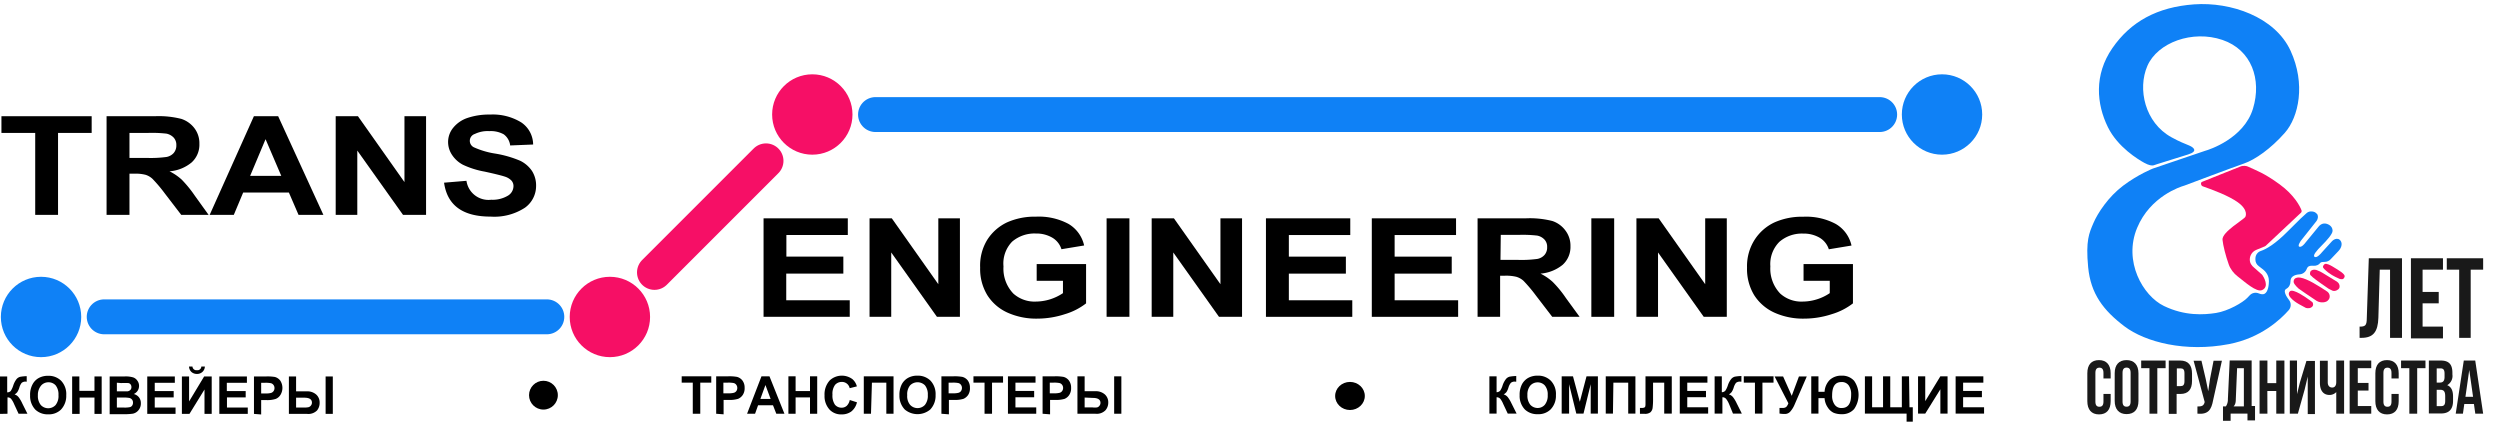
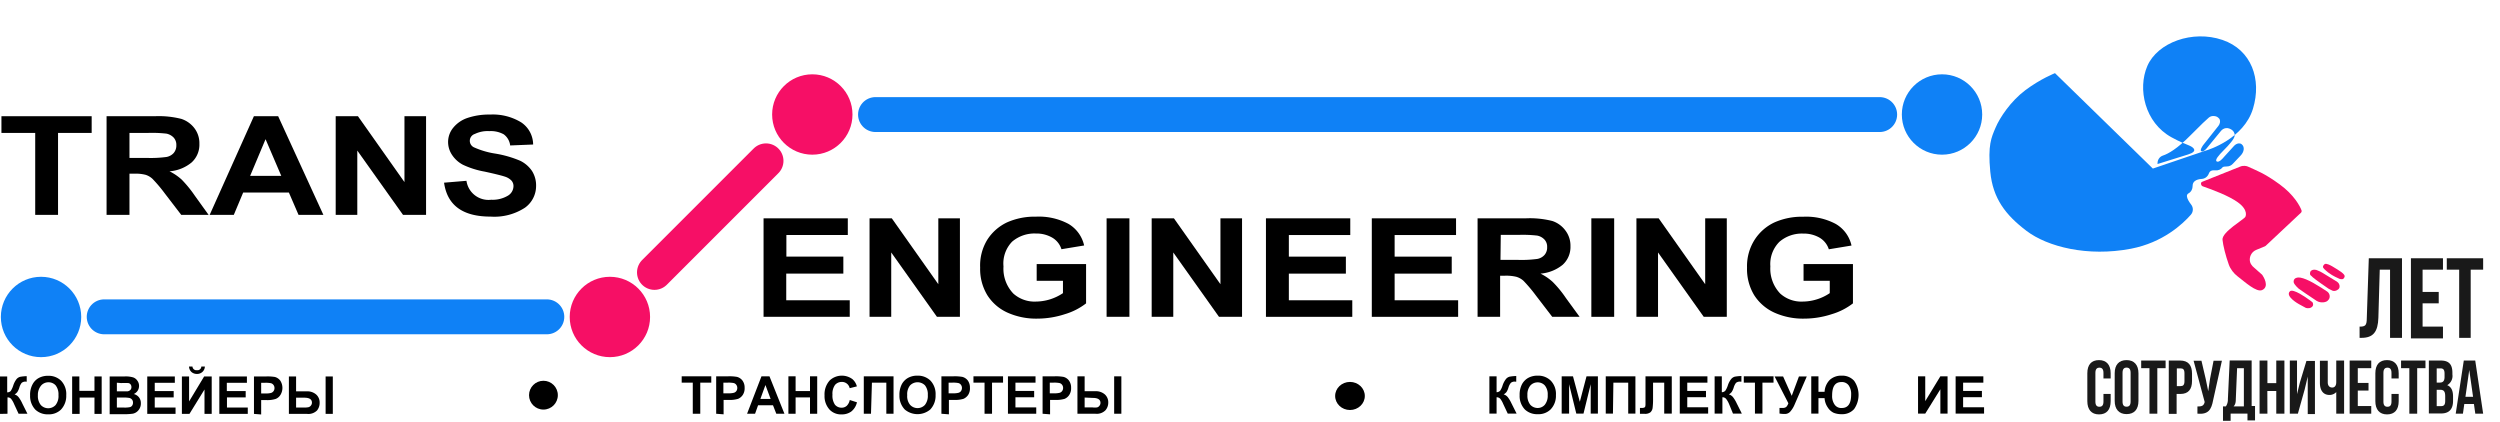
<svg xmlns="http://www.w3.org/2000/svg" xmlns:ns1="http://sodipodi.sourceforge.net/DTD/sodipodi-0.dtd" xmlns:ns2="http://www.inkscape.org/namespaces/inkscape" viewBox="0 0 347.19 58.57" version="1.1" id="svg1208" ns1:docname="logo.svg" ns2:version="1.3.2 (091e20e, 2023-11-25, custom)">
  <ns1:namedview id="namedview1210" pagecolor="#ffffff" bordercolor="#000000" borderopacity="0.25" ns2:showpageshadow="2" ns2:pageopacity="0.0" ns2:pagecheckerboard="0" ns2:deskcolor="#d1d1d1" showgrid="false" ns2:zoom="2.3056539" ns2:cx="194.30496" ns2:cy="90.863594" ns2:window-width="1920" ns2:window-height="1111" ns2:window-x="-9" ns2:window-y="-9" ns2:window-maximized="1" ns2:current-layer="g106" />
  <defs id="defs4">
    <style id="style2">.cls-1{isolation:isolate;}.cls-2{fill:#0f81f6;}.cls-3{fill:#f60f65;fill-opacity:1;}.cls-4,.cls-5{fill:#f60f66;}.cls-5{stroke:#f60f66;}.cls-5,.cls-6,.cls-7{stroke-linecap:round;}.cls-5,.cls-7{stroke-width:4.85px;}.cls-6,.cls-7{stroke:#0f81f6;stroke-linejoin:round;}.cls-6{stroke-width:4.85px;}.cls-8{fill:#191919;}.cls-9{fill:#f20c18;}.cls-10,.cls-11,.cls-9{fill-rule:evenodd;}.cls-10{fill:#181714;opacity:0.2;}.cls-11,.cls-45{fill:#fff;}.cls-12{fill:#ff3948;}.cls-13{fill:#dd1d35;opacity:0.6;}.cls-14{fill:#333;}.cls-15{fill:#4d4d4d;}.cls-16{fill:#1a1a1a;}.cls-17,.cls-18{fill:#f97585;}.cls-17,.cls-21,.cls-25,.cls-29,.cls-33,.cls-39,.cls-40,.cls-42,.cls-44,.cls-46,.cls-49,.cls-54{opacity:0.5;}.cls-19{fill:#ffb24d;}.cls-20{fill:#e59b42;}.cls-21,.cls-22{fill:#ffc278;}.cls-23{fill:#c44dc4;}.cls-24{fill:#aa3ead;}.cls-25,.cls-26{fill:#e37ce8;}.cls-27{fill:#8bc53f;}.cls-28{fill:#83b533;}.cls-29,.cls-30{fill:#b5dd76;}.cls-31{fill:#3db7e2;}.cls-32{fill:#2ca5c6;}.cls-33,.cls-34{fill:#6bdbf9;}.cls-35,.cls-36,.cls-37{fill:#461611;}.cls-36,.cls-41,.cls-42,.cls-44,.cls-49,.cls-50,.cls-55{mix-blend-mode:screen;}.cls-37,.cls-51{opacity:0.4;}.cls-37,.cls-39,.cls-43,.cls-51,.cls-54{mix-blend-mode:multiply;}.cls-38,.cls-39,.cls-41,.cls-42{fill:#6b9e29;}.cls-43{opacity:0.3;}.cls-46{fill:#f0b7b0;}.cls-47,.cls-51{fill:#006613;}.cls-48,.cls-49,.cls-54,.cls-55{fill:#ffac00;}.cls-50{opacity:0.9;}.cls-52{fill:#d70b11;}.cls-53{fill:#009cbe;}</style>
  </defs>
  <g class="cls-1" id="g1206">
    <g id="svg48">
      <circle id="circle2" class="cls-2" cx="5.7" cy="44.02" r="5.58" />
      <circle id="circle4" class="cls-3" cx="84.7" cy="44.02" r="5.58" />
      <circle id="circle6" class="cls-4" cx="112.81" cy="15.9" r="5.58" />
      <circle id="circle6-9" class="cls-2" cx="269.7" cy="15.9" r="5.58" />
      <path id="path12" class="cls-5" d="M106.26,22.34,90.77,37.83" transform="translate(0.12)" />
      <g id="text16" class="cls-1">
        <g class="cls-1" id="g21">
          <path d="M4.77,29.84V18.46H.08V16.14H12.61v2.32H7.94V29.84Z" transform="translate(0.12)" id="path11" />
          <path d="M14.68,29.84V16.14h6.7a12.73,12.73,0,0,1,3.68.37,3.75,3.75,0,0,1,1.81,1.28,3.43,3.43,0,0,1,.7,2.18,3.33,3.33,0,0,1-1.08,2.59,5.44,5.44,0,0,1-3.07,1.23,7.45,7.45,0,0,1,1.69,1.15,16.52,16.52,0,0,1,1.82,2.23l1.92,2.67h-3.8l-2.3-3a20.26,20.26,0,0,0-1.69-2,2.53,2.53,0,0,0-.95-.56,5.57,5.57,0,0,0-1.6-.16h-.65v5.72Zm3.18-7.91h2.36A16.68,16.68,0,0,0,23,21.8a1.78,1.78,0,0,0,1-.55,1.6,1.6,0,0,0,.37-1.09,1.49,1.49,0,0,0-.37-1.05,1.92,1.92,0,0,0-1-.55,17.57,17.57,0,0,0-2.58-.1H17.86Z" transform="translate(0.12)" id="path13" />
          <path d="M44.79,29.84H41.34L40,26.74H33.65l-1.3,3.1H29l6.14-13.7h3.37Zm-5.85-5.42-2.18-5.09-2.14,5.09Z" transform="translate(0.12)" id="path15" />
          <path d="M46.5,29.84V16.14h3.09l6.46,9.15V16.14h3v13.7h-3.2l-6.35-8.93v8.93Z" transform="translate(0.12)" id="path17" />
          <path d="M61.55,25.37l3.11-.26a3.09,3.09,0,0,0,3.44,2.63,4.12,4.12,0,0,0,2.27-.54,1.56,1.56,0,0,0,.82-1.33,1.14,1.14,0,0,0-.28-.79,2.14,2.14,0,0,0-.88-.54c-.4-.14-1.35-.38-2.86-.71a11.84,11.84,0,0,1-3-.95,4.08,4.08,0,0,1-1.5-1.35,3.21,3.21,0,0,1-.56-1.8,3.12,3.12,0,0,1,.72-2,4.33,4.33,0,0,1,2-1.36,9.32,9.32,0,0,1,3.11-.46A7.55,7.55,0,0,1,72.27,17a3.73,3.73,0,0,1,1.65,3.07l-3.19.13a2.23,2.23,0,0,0-.9-1.55,3.72,3.72,0,0,0-2-.44,4.08,4.08,0,0,0-2,.39,1,1,0,0,0-.06,1.89,11.44,11.44,0,0,0,2.89.84,15,15,0,0,1,3.47,1,4.21,4.21,0,0,1,1.63,1.41,3.75,3.75,0,0,1,.57,2.1,3.71,3.71,0,0,1-1.54,3A7.78,7.78,0,0,1,68,30.08Q62.21,30.08,61.55,25.37Z" transform="translate(0.12)" id="path19" />
        </g>
      </g>
      <g id="text20" class="cls-1">
        <g class="cls-1" id="g46">
          <path d="M105.92,44V30.32h11.7v2.32h-8.53v3H117V38h-7.93V41.7h8.82V44Z" transform="translate(0.12)" id="path24" />
          <path d="M120.64,44V30.32h3.09l6.46,9.15V30.32h3V44H130l-6.35-8.94V44Z" transform="translate(0.12)" id="path26" />
          <path d="M143.85,39V36.67h6.86v5.46a8.93,8.93,0,0,1-2.94,1.5,12.36,12.36,0,0,1-3.82.62,9.74,9.74,0,0,1-4.12-.82A6.44,6.44,0,0,1,137,41a7,7,0,0,1-1-3.84A6.84,6.84,0,0,1,137,33.28a6.6,6.6,0,0,1,2.74-2.4,9.42,9.42,0,0,1,4-.79,8.75,8.75,0,0,1,4.52,1,4.64,4.64,0,0,1,2.18,3l-3.15.52a2.84,2.84,0,0,0-1.3-1.62,4.37,4.37,0,0,0-2.25-.56,4.77,4.77,0,0,0-3.3,1.13A4.36,4.36,0,0,0,139.24,37a5,5,0,0,0,1.37,3.77,4.4,4.4,0,0,0,3.16,1.11,6.81,6.81,0,0,0,1.94-.31,6.9,6.9,0,0,0,1.79-.86V39Z" transform="translate(0.12)" id="path28" />
          <path d="M153.56,44V30.32h3.17V44Z" transform="translate(0.12)" id="path30" />
          <path d="M159.82,44V30.32h3.09l6.46,9.15V30.32h3V44h-3.2l-6.35-8.94V44Z" transform="translate(0.12)" id="path32" />
          <path d="M175.69,44V30.32H187.4v2.32h-8.53v3h7.92V38h-7.92V41.7h8.81V44Z" transform="translate(0.12)" id="path34" />
          <path d="M190.39,44V30.32h11.7v2.32h-8.53v3h7.93V38h-7.93V41.7h8.82V44Z" transform="translate(0.12)" id="path36" />
          <path d="M205.08,44V30.32h6.71a12.7,12.7,0,0,1,3.67.37A3.71,3.71,0,0,1,217.27,32a3.46,3.46,0,0,1,.71,2.18,3.34,3.34,0,0,1-1.08,2.59A5.57,5.57,0,0,1,213.82,38a7.23,7.23,0,0,1,1.69,1.15,15.1,15.1,0,0,1,1.83,2.23L219.25,44h-3.8l-2.3-3a20.64,20.64,0,0,0-1.69-2,2.59,2.59,0,0,0-1-.56,6.06,6.06,0,0,0-1.6-.15h-.65V44Zm3.18-7.91h2.36a16.68,16.68,0,0,0,2.75-.13,1.77,1.77,0,0,0,1-.55,1.55,1.55,0,0,0,.37-1.09,1.45,1.45,0,0,0-.37-1.05,1.88,1.88,0,0,0-1-.55,17.38,17.38,0,0,0-2.58-.1h-2.49Z" transform="translate(0.12)" id="path38" />
          <path d="M220.88,44V30.32h3.17V44Z" transform="translate(0.12)" id="path40" />
          <path d="M227.14,44V30.32h3.09l6.46,9.15V30.32h3V44h-3.2l-6.35-8.94V44Z" transform="translate(0.12)" id="path42" />
          <path d="M250.35,39V36.67h6.86v5.46a8.93,8.93,0,0,1-2.94,1.5,12.36,12.36,0,0,1-3.82.62,9.71,9.71,0,0,1-4.12-.82A6.52,6.52,0,0,1,243.5,41a7,7,0,0,1-1-3.84,6.84,6.84,0,0,1,1.06-3.87,6.6,6.6,0,0,1,2.74-2.4,9.38,9.38,0,0,1,4-.79,8.7,8.7,0,0,1,4.52,1,4.62,4.62,0,0,1,2.19,3l-3.15.52a2.88,2.88,0,0,0-1.3-1.62,4.38,4.38,0,0,0-2.26-.56A4.76,4.76,0,0,0,247,33.58,4.36,4.36,0,0,0,245.74,37a5,5,0,0,0,1.37,3.77,4.38,4.38,0,0,0,3.16,1.11,6.69,6.69,0,0,0,1.93-.31,6.6,6.6,0,0,0,1.79-.86V39Z" transform="translate(0.12)" id="path44" />
        </g>
      </g>
      <g id="text24" class="cls-1">
        <g class="cls-1" id="g67">
          <path d="M-.12,57.48v-5.2h1v2.21a.68.68,0,0,0,.49-.19,3.27,3.27,0,0,0,.35-.76,2.94,2.94,0,0,1,.45-.88,1,1,0,0,1,.51-.33,6,6,0,0,1,.91-.09V53H3.49a.81.81,0,0,0-.6.17,1.83,1.83,0,0,0-.32.65,2.47,2.47,0,0,1-.29.64,1.27,1.27,0,0,1-.38.32,1.1,1.1,0,0,1,.56.38,4.29,4.29,0,0,1,.52.88l.71,1.42H2.46l-.62-1.34a3,3,0,0,0-.41-.72.61.61,0,0,0-.51-.21v2.27Z" transform="translate(0.12)" id="path49" />
          <path d="M4.06,54.91a3,3,0,0,1,.34-1.53,2.14,2.14,0,0,1,.87-.89,2.63,2.63,0,0,1,1.3-.3,2.44,2.44,0,0,1,1.81.7,2.68,2.68,0,0,1,.7,2,2.76,2.76,0,0,1-.74,2,2.39,2.39,0,0,1-1.76.65,2.47,2.47,0,0,1-1.78-.64A2.74,2.74,0,0,1,4.06,54.91Zm1.08,0a2,2,0,0,0,.41,1.34,1.4,1.4,0,0,0,2.05,0A2,2,0,0,0,8,54.86a2,2,0,0,0-.39-1.34,1.32,1.32,0,0,0-1-.43,1.34,1.34,0,0,0-1,.43A2,2,0,0,0,5.14,54.88Z" transform="translate(0.12)" id="path51" />
          <path d="M9.9,57.48v-5.2h1v2H13v-2h1v5.2H13V55.21H10.94v2.27Z" transform="translate(0.12)" id="path53" />
          <path d="M15.11,52.28h2.07a3.65,3.65,0,0,1,1.19.13,1.15,1.15,0,0,1,.58.45,1.18,1.18,0,0,1,.24.73,1.23,1.23,0,0,1-.2.68,1.28,1.28,0,0,1-.53.45,1.35,1.35,0,0,1,.72.46,1.25,1.25,0,0,1,.26.79,1.44,1.44,0,0,1-.33,1,1.36,1.36,0,0,1-.78.48,8.62,8.62,0,0,1-1.46.07H15.11Zm1,.87v1.2h.69c.41,0,.67,0,.76,0a.69.69,0,0,0,.42-.19.54.54,0,0,0,.15-.41.57.57,0,0,0-.12-.37.47.47,0,0,0-.3-.18,9,9,0,0,0-1,0Zm0,2.06V56.6h1a3.39,3.39,0,0,0,.82-.06.52.52,0,0,0,.3-.21.66.66,0,0,0,.12-.41.64.64,0,0,0-.13-.42.68.68,0,0,0-.35-.23,4.09,4.09,0,0,0-.89-.06Z" transform="translate(0.12)" id="path55" />
          <path d="M20.33,57.48v-5.2h3.83v.88H21.37v1.15H24v.88H21.37V56.6h2.89v.88Z" transform="translate(0.12)" id="path57" />
          <path d="M25.14,57.48v-5.2h1v3.47l2.09-3.47h1.05v5.2h-1V54.09l-2.09,3.39Zm2.7-6.58h.49a1.05,1.05,0,0,1-.35.76,1.08,1.08,0,0,1-.75.27,1.12,1.12,0,0,1-.76-.27,1.08,1.08,0,0,1-.34-.76h.48a.54.54,0,0,0,.62.51A.53.53,0,0,0,27.84,50.9Z" transform="translate(0.12)" id="path59" />
          <path d="M30.34,57.48v-5.2h3.83v.88H31.38v1.15H34v.88h-2.6V56.6h2.89v.88Z" transform="translate(0.12)" id="path61" />
          <path d="M35.15,57.48v-5.2h1.68a6.24,6.24,0,0,1,1.22.07,1.38,1.38,0,0,1,.76.52,1.86,1.86,0,0,1,0,2,1.36,1.36,0,0,1-.64.53,3.78,3.78,0,0,1-1.33.16h-.69v2Zm1-4.32v1.48h.58a2.78,2.78,0,0,0,.79-.07A.69.69,0,0,0,38,53.9a.7.7,0,0,0-.14-.44.67.67,0,0,0-.34-.24,3.82,3.82,0,0,0-.86-.06Z" transform="translate(0.12)" id="path63" />
          <path d="M40,57.48v-5.2h1v2.07h1.48a1.84,1.84,0,0,1,1.31.44,1.47,1.47,0,0,1,.48,1.15A1.64,1.64,0,0,1,43.91,57a1.7,1.7,0,0,1-1.39.48Zm1-2.25V56.6h1.1a2.92,2.92,0,0,0,.62-.05.61.61,0,0,0,.33-.22.63.63,0,0,0,.15-.41c0-.46-.35-.69-1.06-.69Zm4.1,2.25v-5.2h1v5.2Z" transform="translate(0.12)" id="path65" />
        </g>
      </g>
      <g id="text28" class="cls-1">
        <g class="cls-1" id="g96">
          <path d="M206.72,57.44V52.26h1v2.21a.72.72,0,0,0,.49-.2,2.73,2.73,0,0,0,.35-.76,3,3,0,0,1,.46-.87,1,1,0,0,1,.51-.33,5.89,5.89,0,0,1,.92-.09V53h-.15a.81.81,0,0,0-.6.17,1.81,1.81,0,0,0-.33.65,2.43,2.43,0,0,1-.28.63,1.33,1.33,0,0,1-.39.32,1.18,1.18,0,0,1,.57.38,4.65,4.65,0,0,1,.52.87l.71,1.42h-1.23l-.63-1.34a3.15,3.15,0,0,0-.4-.71.68.68,0,0,0-.52-.22v2.27Z" transform="translate(0.12)" id="path70" />
          <path d="M210.92,54.88a3.11,3.11,0,0,1,.33-1.52,2.22,2.22,0,0,1,.88-.89,2.64,2.64,0,0,1,1.31-.3,2.46,2.46,0,0,1,1.81.7,2.65,2.65,0,0,1,.71,2,2.7,2.7,0,0,1-.75,2,2.39,2.39,0,0,1-1.77.65,2.47,2.47,0,0,1-1.78-.64A2.72,2.72,0,0,1,210.92,54.88Zm1.08,0a2,2,0,0,0,.41,1.34,1.38,1.38,0,0,0,1,.44,1.31,1.31,0,0,0,1-.44,2,2,0,0,0,.41-1.36,1.92,1.92,0,0,0-.4-1.33,1.34,1.34,0,0,0-1-.43,1.36,1.36,0,0,0-1,.43A1.93,1.93,0,0,0,212,54.85Z" transform="translate(0.12)" id="path72" />
          <path d="M216.76,57.44V52.26h1.57l.95,3.54.93-3.54h1.58v5.18h-1V53.36l-1,4.08h-1l-1-4.08v4.08Z" transform="translate(0.12)" id="path74" />
          <path d="M223.88,57.44h-1V52.26H227v5.18h-1v-4.3h-2.06Z" transform="translate(0.12)" id="path76" />
          <path d="M231,57.44v-4.3h-1.55v2.21a9.84,9.84,0,0,1-.06,1.28,1,1,0,0,1-.31.63,1.2,1.2,0,0,1-.79.21l-.66,0v-.82h.23a.74.74,0,0,0,.44-.09c.07-.06.1-.21.1-.44V52.26h3.65v5.18Z" transform="translate(0.12)" id="path78" />
          <path d="M233.16,57.44V52.26H237v.88h-2.8v1.15h2.6v.87h-2.6v1.4h2.9v.88Z" transform="translate(0.12)" id="path80" />
          <path d="M238,57.44V52.26h1v2.21a.69.69,0,0,0,.48-.2,3,3,0,0,0,.36-.76,2.76,2.76,0,0,1,.46-.87,1,1,0,0,1,.5-.33,6.19,6.19,0,0,1,.92-.09V53h-.14a.85.85,0,0,0-.61.17,2,2,0,0,0-.32.65,2.36,2.36,0,0,1-.29.63,1.27,1.27,0,0,1-.38.32,1.18,1.18,0,0,1,.57.38,4.65,4.65,0,0,1,.52.87l.71,1.42h-1.23L240,56.1a3.09,3.09,0,0,0-.41-.71.64.64,0,0,0-.51-.22v2.27Z" transform="translate(0.12)" id="path82" />
          <path d="M243.6,57.44v-4.3h-1.55v-.88h4.13v.88h-1.54v4.3Z" transform="translate(0.12)" id="path84" />
          <path d="M248.24,56l-1.91-3.72h1.18l1.2,2.69,1-2.69h1.09L249.1,56.2a3.54,3.54,0,0,1-.63,1,1,1,0,0,1-.73.29,4.07,4.07,0,0,1-.73-.06v-.78l.4,0a.81.81,0,0,0,.53-.13A1.32,1.32,0,0,0,248.24,56Z" transform="translate(0.12)" id="path86" />
          <path d="M252.42,55.29v2.15h-1V52.26h1v2.15h.85a2.54,2.54,0,0,1,.73-1.66,2.34,2.34,0,0,1,1.64-.58,2.21,2.21,0,0,1,1.73.71,3.42,3.42,0,0,1,0,3.93,2.18,2.18,0,0,1-1.71.71,2.88,2.88,0,0,1-1.12-.19,2,2,0,0,1-.83-.75,2.55,2.55,0,0,1-.44-1.29Zm3.17-2.23c-.85,0-1.27.62-1.27,1.85a2.06,2.06,0,0,0,.35,1.29,1.11,1.11,0,0,0,1,.46q1.29,0,1.29-1.86a2.09,2.09,0,0,0-.35-1.29A1.15,1.15,0,0,0,255.59,53.06Z" transform="translate(0.12)" id="path88" />
-           <path d="M265.06,56.56h.46v2h-.86V57.44h-5.79V52.26h1v4.3h1.52v-4.3h1v4.3H264v-4.3h1Z" transform="translate(0.12)" id="path90" />
          <path d="M266.25,57.44V52.26h1v3.45l2.1-3.45h1v5.18h-1V54.06l-2.1,3.38Z" transform="translate(0.12)" id="path92" />
          <path d="M271.47,57.44V52.26h3.85v.88h-2.81v1.15h2.61v.87h-2.61v1.4h2.91v.88Z" transform="translate(0.12)" id="path94" />
        </g>
      </g>
      <ellipse id="ellipse30" cx="187.48" cy="54.99" rx="2.06" ry="1.95" />
      <circle id="ellipse32" cx="75.47" cy="54.88" r="2" />
      <g id="text36" class="cls-1">
        <g class="cls-1" id="g125">
          <path d="M96.09,57.46V53.14H94.55v-.88h4.11v.88H97.13v4.32Z" transform="translate(0.12)" id="path101" />
          <path d="M99.34,57.46v-5.2H101a6,6,0,0,1,1.23.08,1.4,1.4,0,0,1,.76.51,1.62,1.62,0,0,1,.3,1,1.66,1.66,0,0,1-.26,1,1.47,1.47,0,0,1-.65.54,4.06,4.06,0,0,1-1.33.15h-.68v2Zm1-4.32v1.48H101a2.73,2.73,0,0,0,.79-.07.65.65,0,0,0,.35-.24.69.69,0,0,0,.13-.43.7.7,0,0,0-.14-.44.63.63,0,0,0-.34-.24,3.76,3.76,0,0,0-.86-.06Z" transform="translate(0.12)" id="path103" />
          <path d="M108.82,57.46h-1.13l-.46-1.18h-2.07l-.42,1.18h-1.11l2-5.2h1.11ZM106.9,55.4l-.72-1.93-.7,1.93Z" transform="translate(0.12)" id="path105" />
          <path d="M109.37,57.46v-5.2h1v2.05h2V52.26h1v5.2h-1V55.19h-2v2.27Z" transform="translate(0.12)" id="path107" />
          <path d="M117.89,55.55l1,.32a2.26,2.26,0,0,1-.79,1.28,2.2,2.2,0,0,1-1.35.4,2.18,2.18,0,0,1-1.64-.64,2.76,2.76,0,0,1-.72-2,2.87,2.87,0,0,1,.72-2.08,2.47,2.47,0,0,1,3.16-.17,2,2,0,0,1,.61,1l-1,.25a1.09,1.09,0,0,0-1.09-.87,1.23,1.23,0,0,0-.94.41,2.07,2.07,0,0,0-.36,1.36,2.21,2.21,0,0,0,.35,1.4,1.19,1.19,0,0,0,.92.41,1.05,1.05,0,0,0,.71-.26A1.53,1.53,0,0,0,117.89,55.55Z" transform="translate(0.12)" id="path109" />
          <path d="M120.84,57.46h-1v-5.2h4.13v5.2h-1V53.14h-2Z" transform="translate(0.12)" id="path111" />
          <path d="M124.79,54.89a3.15,3.15,0,0,1,.33-1.53,2.22,2.22,0,0,1,.88-.89,2.6,2.6,0,0,1,1.3-.3,2.48,2.48,0,0,1,1.81.7,2.72,2.72,0,0,1,.7,2,2.76,2.76,0,0,1-.74,2,2.75,2.75,0,0,1-3.54,0A2.73,2.73,0,0,1,124.79,54.89Zm1.08,0a1.87,1.87,0,0,0,.41,1.34,1.4,1.4,0,0,0,2.05,0,2,2,0,0,0,.4-1.37,2,2,0,0,0-.39-1.34,1.45,1.45,0,0,0-2.07,0A1.93,1.93,0,0,0,125.87,54.86Z" transform="translate(0.12)" id="path113" />
          <path d="M130.62,57.46v-5.2h1.68a6.09,6.09,0,0,1,1.23.08,1.4,1.4,0,0,1,.76.51,1.68,1.68,0,0,1,.29,1,1.66,1.66,0,0,1-.25,1,1.53,1.53,0,0,1-.65.54,4.1,4.1,0,0,1-1.33.15h-.69v2Zm1-4.32v1.48h.58a2.78,2.78,0,0,0,.79-.07.65.65,0,0,0,.35-.24.75.75,0,0,0,.13-.43.7.7,0,0,0-.14-.44.63.63,0,0,0-.34-.24,3.76,3.76,0,0,0-.86-.06Z" transform="translate(0.12)" id="path115" />
          <path d="M136.61,57.46V53.14h-1.54v-.88h4.11v.88h-1.53v4.32Z" transform="translate(0.12)" id="path117" />
          <path d="M139.86,57.46v-5.2h3.83v.88H140.9v1.15h2.6v.88h-2.6v1.41h2.89v.88Z" transform="translate(0.12)" id="path119" />
          <path d="M144.67,57.46v-5.2h1.68a6,6,0,0,1,1.22.08,1.36,1.36,0,0,1,.76.51,1.62,1.62,0,0,1,.3,1,1.66,1.66,0,0,1-.26,1,1.45,1.45,0,0,1-.64.54,4.17,4.17,0,0,1-1.34.15h-.68v2Zm1-4.32v1.48h.58a2.78,2.78,0,0,0,.79-.07.63.63,0,0,0,.34-.24.69.69,0,0,0,.14-.43.7.7,0,0,0-.14-.44.67.67,0,0,0-.34-.24,3.82,3.82,0,0,0-.86-.06Z" transform="translate(0.12)" id="path121" />
          <path d="M149.51,57.46v-5.2h1v2.07H152a1.89,1.89,0,0,1,1.31.44,1.47,1.47,0,0,1,.48,1.15,1.62,1.62,0,0,1-.39,1.06,1.7,1.7,0,0,1-1.39.48Zm1-2.25v1.37h1.1a2.42,2.42,0,0,0,.62,0,.56.56,0,0,0,.33-.22.63.63,0,0,0,.15-.41c0-.46-.36-.69-1.06-.69Zm4.1,2.25v-5.2h1v5.2Z" transform="translate(0.12)" id="path123" />
        </g>
      </g>
      <path id="path5653" class="cls-6" d="M121.47,15.91H260.92" transform="translate(0.12)" />
      <path id="path5769" class="cls-7" d="M14.35,44H75.82" transform="translate(0.12)" />
      <g id="g106">
        <g id="g59" class="cls-1">
          <path id="path130" class="cls-8" d="M327.57,45.36c.75,0,1-.12,1-1.15l.28-8.34h4.61V46.92H331.8V37.45h-1.43l-.19,6.67c-.06,2-.74,2.8-2.36,2.8h-.25Z" transform="translate(0.12)" />
          <path id="path132" class="cls-8" d="M336.32,40.54h2.24v1.59h-2.24v3.23h2.83V47H334.7V35.87h4.45v1.58h-2.83Z" transform="translate(0.12)" />
          <path id="path134" class="cls-8" d="M339.68,35.87h5.05v1.58H343v9.47H341.4V37.45h-1.72Z" transform="translate(0.12)" />
        </g>
        <g id="g89" class="cls-1">
          <path id="path137" class="cls-8" d="M293,54.71v1c0,1.19-.56,1.84-1.62,1.84s-1.62-.68-1.62-1.84V51.84c0-1.18.56-1.83,1.62-1.83s1.62.68,1.62,1.83v.72h-1v-.78c0-.53-.22-.72-.56-.72s-.56.19-.56.72v4c0,.53.22.71.56.71s.56-.18.56-.71V54.71Z" transform="translate(0.12)" />
          <path id="path139" class="cls-8" d="M293.56,51.84c0-1.18.59-1.83,1.65-1.83s1.65.68,1.65,1.83v3.83c0,1.19-.59,1.84-1.65,1.84s-1.65-.68-1.65-1.84Zm1.09,3.93c0,.53.22.71.56.71s.56-.18.56-.71v-4c0-.53-.22-.72-.56-.72s-.56.19-.56.72Z" transform="translate(0.12)" />
          <path id="path141" class="cls-8" d="M297.27,50.07h3.36v1.06h-1.15v6.32h-1.09V51.13h-1.15V50.07Z" transform="translate(0.12)" />
          <path id="path67" class="cls-8" d="M304.3,51.9v1c0,1.18-.52,1.81-1.61,1.81h-.53v2.77h-1.09V50.07h1.58C303.78,50.07,304.3,50.72,304.3,51.9Zm-2.11-.77v2.49h.53c.34,0,.53-.16.53-.69V51.84c0-.53-.19-.68-.53-.68h-.53Z" transform="translate(0.12)" />
          <path id="path69" class="cls-8" d="M307.23,55.58c-.25,1.34-.68,2-2.18,1.87v-1c.56,0,.87-.06,1-.59v-.06l-1.53-5.7h1.09l.59,2.52.35,1.71.25-1.71.49-2.52h1.16Z" transform="translate(0.12)" />
          <path id="path71" class="cls-8" d="M312,58.44v-1h-2.34v1H308.6v-2H309a1.67,1.67,0,0,0,.28-1l.25-5.38h3.05v6.32h.47v2H312Zm-1.62-3c0,.57-.13.81-.31,1h1.43V51.13h-.94Z" transform="translate(0.12)" />
          <path id="path73" class="cls-8" d="M314.77,57.45h-1.09V50.07h1.09v3.14H316V50.07h1.13v7.38H316V54.3h-1.24Z" transform="translate(0.12)" />
          <path id="path75" class="cls-8" d="M319,57.45h-1.12V50.07h1v4.67l.4-1.62.91-3h1.18v7.38h-1v-5.2l-.43,1.8Z" transform="translate(0.12)" />
          <path id="path77" class="cls-8" d="M325.42,50.07v7.38h-1.09v-3a1.27,1.27,0,0,1-.94.4c-.9,0-1.33-.68-1.33-1.68V50.1h1.09v3c0,.5.28.72.62.72s.56-.25.56-.75v-3Z" transform="translate(0.12)" />
          <path id="path79" class="cls-8" d="M327.32,53.18h1.49v1.06h-1.49v2.15h1.87v1.06h-3V50.07h3v1.06h-1.87Z" transform="translate(0.12)" />
          <path id="path81" class="cls-8" d="M333,54.71v1c0,1.19-.56,1.84-1.62,1.84s-1.62-.68-1.62-1.84V51.84c0-1.18.56-1.83,1.62-1.83s1.62.68,1.62,1.83v.72h-1v-.78c0-.53-.22-.72-.56-.72s-.56.19-.56.72v4c0,.53.22.71.56.71s.56-.18.56-.71V54.71Z" transform="translate(0.12)" />
          <path id="path83" class="cls-8" d="M333.36,50.07h3.36v1.06h-1.15v6.32h-1.09V51.13h-1.15V50.07Z" transform="translate(0.12)" />
          <path id="path85" class="cls-8" d="M340.46,51.78V52a1.48,1.48,0,0,1-.72,1.49c.6.25.81.81.81,1.59v.59c0,1.16-.56,1.75-1.65,1.75h-1.71V50.07h1.65C340,50.07,340.46,50.63,340.46,51.78Zm-2.18-.65v2h.44c.4,0,.65-.19.65-.78V51.9c0-.52-.15-.74-.56-.74h-.53Zm0,3v2.27h.62c.38,0,.56-.19.56-.72v-.65c0-.69-.21-.9-.71-.9Z" transform="translate(0.12)" />
          <path id="path87" class="cls-8" d="M344.73,57.45h-1.09l-.19-1.34h-1.34l-.19,1.34h-1l1.12-7.38h1.59Zm-2.46-2.34h1.06l-.53-3.73Z" transform="translate(0.12)" />
        </g>
        <path class="cls-1" d="m 305.813,25.255 5.304,-2.121 c 0.442,-0.177 0.881,-0.084 1.061,0 1.166,0.544 2.243,0.885 4.42,2.475 2.012,1.471 2.819,3.029 3.026,3.596 0.044,0.121 0.012,0.256 -0.083,0.344 l -4.894,4.592 c -0.029,0.027 -0.061,0.048 -0.098,0.063 l -1.209,0.499 c -0.544,0.224 -0.899,0.754 -0.899,1.342 v 0 c 0,0.477 0.244,0.846 0.619,1.142 l 1.072,0.947 c 0.02,0.018 0.038,0.038 0.054,0.061 0.16,0.237 1.023,1.602 -0.024,2.086 -0.791,0.365 -2.39,-1.118 -3.454,-1.934 -0.476,-0.364 -0.954,-0.963 -1.182,-1.602 -0.442,-1.237 -0.796,-2.652 -0.874,-3.447 -0.106,-1.076 2.995,-2.829 3.172,-3.182 0,0 0.523,-0.902 -1.061,-2.033 -1.237,-0.884 -3.376,-1.693 -4.861,-2.21 -0.249,-0.086 -0.334,-0.522 -0.088,-0.619 z" id="path1" style="fill:#f60f66;stroke-width:0.064" />
        <path class="cls-1" d="m 320.398,41.43 c 0,0 -1.945,-1.414 -2.387,-0.972 -0.699,0.699 1.237,1.768 1.237,1.768 l 0.972,0.53 c 0,0 0.445,0.159 0.796,-0.088 0.351,-0.247 0.177,-0.53 0.177,-0.619 0,-0.088 -0.796,-0.619 -0.796,-0.619 z" id="path2" style="fill:#f60f66;stroke-width:0.064" />
        <path class="cls-1" d="m 318.63,38.778 c 0.196,-0.248 0.541,-0.272 0.852,-0.219 0.425,0.072 1.066,0.332 1.754,0.718 0.841,0.472 1.574,0.956 1.94,1.203 0.349,0.236 0.474,0.704 0.262,1.069 -0.011,0.019 -0.111,0.126 -0.123,0.145 -0.208,0.312 -1.024,0.442 -1.591,0.088 -0.567,-0.353 -2.475,-1.68 -2.475,-1.68 0,0 -0.619,-0.53 -0.707,-0.884 -0.031,-0.124 0.004,-0.334 0.088,-0.442 z" id="path3" style="fill:#f60f66;stroke-width:0.064" />
        <path class="cls-1" d="m 321.193,38.514 c 0.393,0.348 1.83,1.336 2.209,1.591 0.081,0.054 0.439,0.232 0.53,0.265 0.211,0.077 0.484,0.054 0.782,-0.177 0.253,-0.196 0.246,-0.539 0.102,-0.796 -0.12,-0.214 -0.399,-0.378 -0.615,-0.493 L 322.536,37.889 c -0.19,-0.116 -0.39,-0.214 -0.597,-0.296 -0.065,-0.026 -0.118,-0.047 -0.127,-0.052 -0.133,-0.084 -0.622,-0.177 -0.884,0.088 -0.177,0.18 -0.155,0.536 -0.028,0.613 0.076,0.046 0.227,0.212 0.293,0.271 z" id="path4" style="fill:#f60f66;stroke-width:0.064" />
        <path class="cls-1" d="m 322.785,37.364 c 0.695,0.706 1.506,1.085 1.856,1.237 0.158,0.069 0.265,0.177 0.619,0.177 0.177,0 0.302,-0.178 0.353,-0.353 0.102,-0.346 -0.692,-0.822 -1.68,-1.414 -0.29,-0.173 -0.796,-0.442 -1.061,-0.353 -0.036,0.012 -0.228,0.173 -0.265,0.353 -0.029,0.139 0.098,0.274 0.177,0.353 z" id="path5" style="fill:#f60f66;stroke-width:0.064" />
-         <path class="cls-2" d="m 298.979,23.41 7.259,-2.466 c 0.02,-0.007 0.042,-0.013 0.063,-0.019 0.42,-0.116 5.31,-1.648 6.584,-5.835 1.237,-4.066 -0.199,-8.169 -4.243,-9.546 -4.154,-1.414 -9.016,0.353 -10.43,3.624 -1.376,3.182 -0.353,7.867 3.359,9.9 1.225,0.67 1.704,0.819 2.475,1.149 0.619,0.265 1.237,0.796 -0.159,1.231 -0.012,0.004 -0.024,0.008 -0.035,0.012 l -4.225,1.32 c -0.115,0.033 -0.265,0.088 -0.53,0.177 -0.208,0.07 -0.635,0.03 -1.326,-0.353 -0.796,-0.442 -3.657,-2.14 -5.038,-4.95 -1.572,-3.198 -1.945,-7.248 0.619,-10.961 2.564,-3.714 6.264,-5.717 11.352,-6.085 5.089,-0.368 11.224,1.727 13.398,6.437 2.121,4.597 1.149,9.193 -0.796,11.403 -1.945,2.21 -4.139,3.734 -5.649,4.253 -1.439,0.495 -7.691,2.847 -8.273,3.067 -0.028,0.01 -0.055,0.019 -0.083,0.027 -0.454,0.13 -4.672,1.448 -6.506,5.851 -1.94,4.656 0.801,9.43 3.717,10.844 2.917,1.414 5.569,1.237 7.248,0.972 1.68,-0.265 3.713,-1.447 4.331,-2.094 0.13,-0.135 0.247,-0.258 0.351,-0.367 0.322,-0.337 0.818,-0.435 1.248,-0.254 0.264,0.111 0.56,0.176 0.788,0.062 0.53,-0.265 0.619,-1.326 0.619,-1.768 0,-0.442 -0.141,-1.057 -0.778,-1.59 -0.243,-0.203 -0.462,-0.369 -0.641,-0.498 -0.297,-0.213 -0.468,-0.558 -0.46,-0.923 l 0.004,-0.152 c 0.01,-0.467 0.309,-0.881 0.752,-1.026 0.748,-0.245 2.004,-0.963 3.775,-2.759 1.565,-1.587 2.273,-2.238 2.588,-2.504 0.162,-0.137 0.364,-0.219 0.577,-0.226 0.231,-0.008 0.548,0.043 0.725,0.22 0.005,0.004 0.174,0.173 0.177,0.177 0.177,0.353 0.051,0.732 -0.132,0.963 l -2.132,2.689 c 0,0 -0.564,0.768 -0.211,0.856 0.317,0.079 0.706,-0.41 0.782,-0.512 0.01,-0.013 0.02,-0.027 0.031,-0.04 l 1.873,-2.28 c 0.169,-0.206 0.406,-0.353 0.67,-0.389 0.134,-0.019 0.285,-0.013 0.444,0.04 0.53,0.177 0.796,0.53 0.796,0.972 0,0.442 -0.796,1.326 -1.503,2.033 -0.707,0.708 -1.326,1.414 -0.972,1.591 0.32,0.16 0.858,-0.478 0.957,-0.6 0.013,-0.015 0.026,-0.031 0.039,-0.045 l 1.393,-1.531 c 0.086,-0.094 0.186,-0.174 0.298,-0.233 0.201,-0.104 0.509,-0.194 0.771,0.022 0.431,0.353 0.343,1.061 -0.188,1.591 -0.316,0.316 -0.757,0.788 -1.062,1.119 -0.21,0.228 -0.506,0.362 -0.816,0.362 -0.243,0 -0.508,0.022 -0.597,0.111 -0.01,0.01 -0.018,0.02 -0.027,0.031 -0.216,0.297 -0.596,0.429 -0.962,0.399 -0.318,-0.026 -0.632,0.004 -0.779,0.189 -0.066,0.083 -0.114,0.173 -0.148,0.263 -0.155,0.415 -0.536,0.71 -0.979,0.737 -0.356,0.022 -0.737,0.104 -0.994,0.325 -0.21,0.18 -0.277,0.42 -0.275,0.659 0.005,0.416 -0.201,0.821 -0.567,1.019 -0.148,0.08 -0.247,0.216 -0.219,0.443 0.043,0.345 0.318,0.775 0.588,1.124 0.323,0.417 0.304,1.006 -0.045,1.403 -1.138,1.295 -3.888,3.874 -8.322,4.721 -6.01,1.149 -11.579,-0.265 -14.496,-2.475 -2.916,-2.209 -4.684,-4.507 -5.038,-8.219 -0.353,-3.713 0.139,-4.72 0.732,-6.117 0.594,-1.397 2.089,-3.667 4.129,-5.197 2.121,-1.591 4.126,-2.375 4.126,-2.375 z" id="path6" style="fill:#0f81f6;stroke-width:0.064" />
+         <path class="cls-2" d="m 298.979,23.41 7.259,-2.466 c 0.02,-0.007 0.042,-0.013 0.063,-0.019 0.42,-0.116 5.31,-1.648 6.584,-5.835 1.237,-4.066 -0.199,-8.169 -4.243,-9.546 -4.154,-1.414 -9.016,0.353 -10.43,3.624 -1.376,3.182 -0.353,7.867 3.359,9.9 1.225,0.67 1.704,0.819 2.475,1.149 0.619,0.265 1.237,0.796 -0.159,1.231 -0.012,0.004 -0.024,0.008 -0.035,0.012 l -4.225,1.32 l 0.004,-0.152 c 0.01,-0.467 0.309,-0.881 0.752,-1.026 0.748,-0.245 2.004,-0.963 3.775,-2.759 1.565,-1.587 2.273,-2.238 2.588,-2.504 0.162,-0.137 0.364,-0.219 0.577,-0.226 0.231,-0.008 0.548,0.043 0.725,0.22 0.005,0.004 0.174,0.173 0.177,0.177 0.177,0.353 0.051,0.732 -0.132,0.963 l -2.132,2.689 c 0,0 -0.564,0.768 -0.211,0.856 0.317,0.079 0.706,-0.41 0.782,-0.512 0.01,-0.013 0.02,-0.027 0.031,-0.04 l 1.873,-2.28 c 0.169,-0.206 0.406,-0.353 0.67,-0.389 0.134,-0.019 0.285,-0.013 0.444,0.04 0.53,0.177 0.796,0.53 0.796,0.972 0,0.442 -0.796,1.326 -1.503,2.033 -0.707,0.708 -1.326,1.414 -0.972,1.591 0.32,0.16 0.858,-0.478 0.957,-0.6 0.013,-0.015 0.026,-0.031 0.039,-0.045 l 1.393,-1.531 c 0.086,-0.094 0.186,-0.174 0.298,-0.233 0.201,-0.104 0.509,-0.194 0.771,0.022 0.431,0.353 0.343,1.061 -0.188,1.591 -0.316,0.316 -0.757,0.788 -1.062,1.119 -0.21,0.228 -0.506,0.362 -0.816,0.362 -0.243,0 -0.508,0.022 -0.597,0.111 -0.01,0.01 -0.018,0.02 -0.027,0.031 -0.216,0.297 -0.596,0.429 -0.962,0.399 -0.318,-0.026 -0.632,0.004 -0.779,0.189 -0.066,0.083 -0.114,0.173 -0.148,0.263 -0.155,0.415 -0.536,0.71 -0.979,0.737 -0.356,0.022 -0.737,0.104 -0.994,0.325 -0.21,0.18 -0.277,0.42 -0.275,0.659 0.005,0.416 -0.201,0.821 -0.567,1.019 -0.148,0.08 -0.247,0.216 -0.219,0.443 0.043,0.345 0.318,0.775 0.588,1.124 0.323,0.417 0.304,1.006 -0.045,1.403 -1.138,1.295 -3.888,3.874 -8.322,4.721 -6.01,1.149 -11.579,-0.265 -14.496,-2.475 -2.916,-2.209 -4.684,-4.507 -5.038,-8.219 -0.353,-3.713 0.139,-4.72 0.732,-6.117 0.594,-1.397 2.089,-3.667 4.129,-5.197 2.121,-1.591 4.126,-2.375 4.126,-2.375 z" id="path6" style="fill:#0f81f6;stroke-width:0.064" />
      </g>
    </g>
  </g>
</svg>